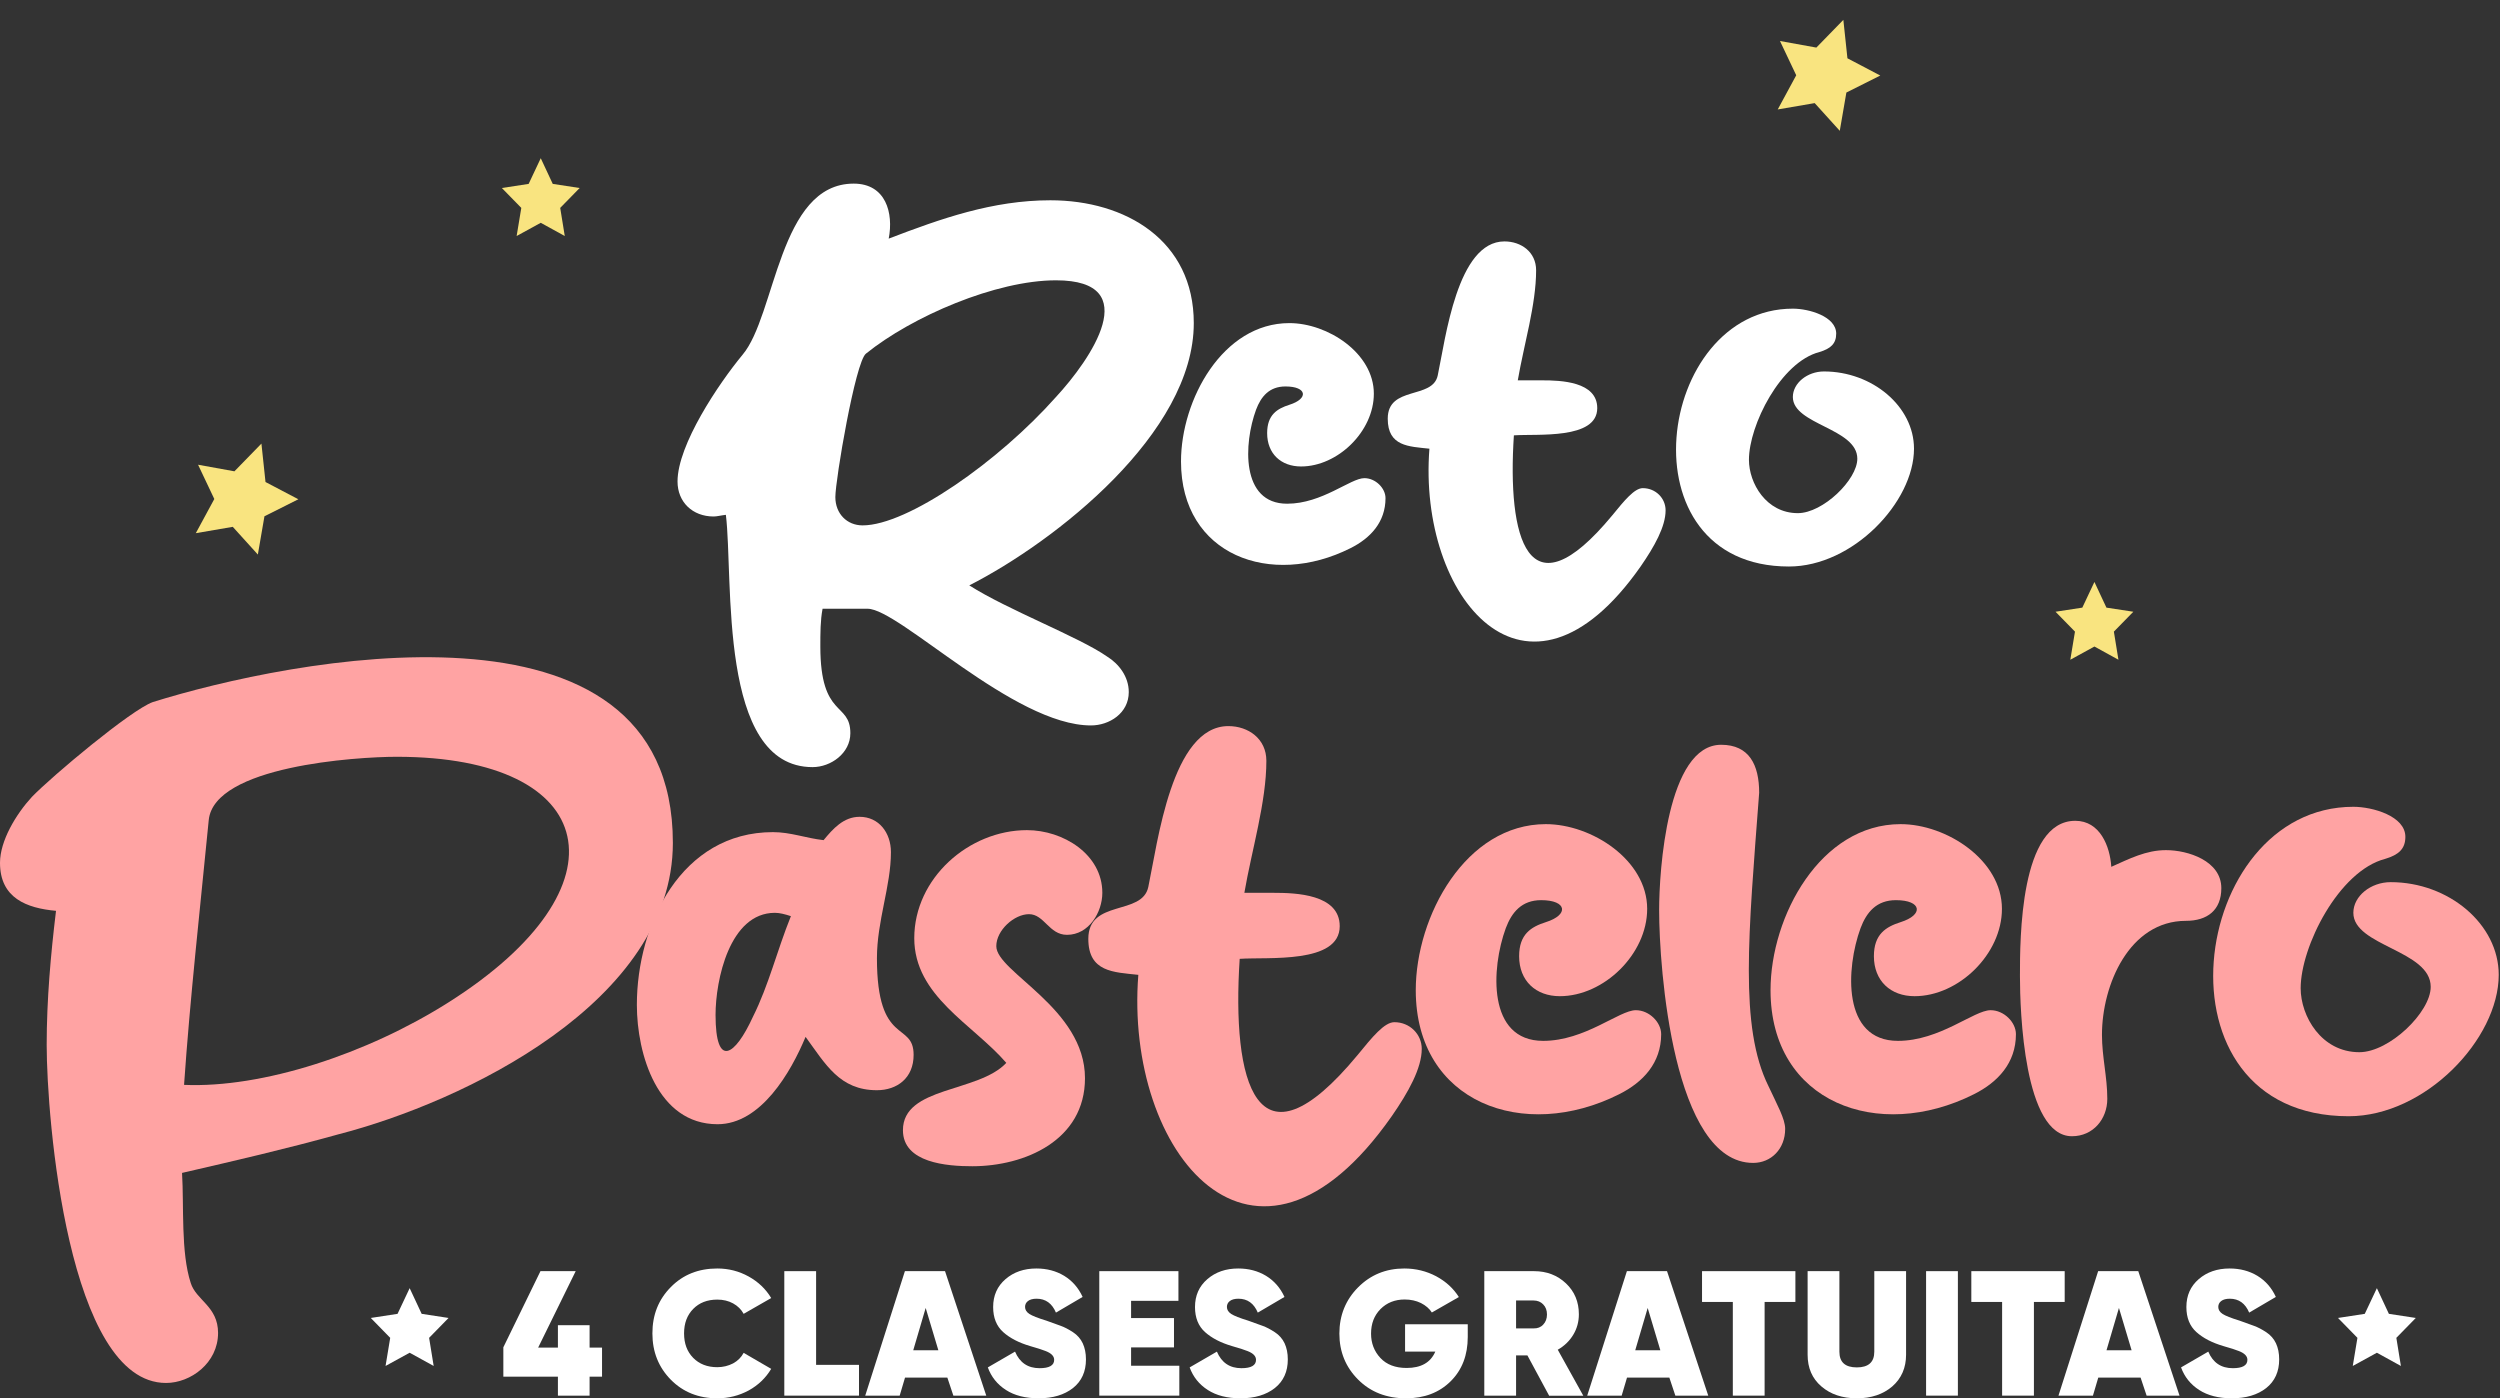
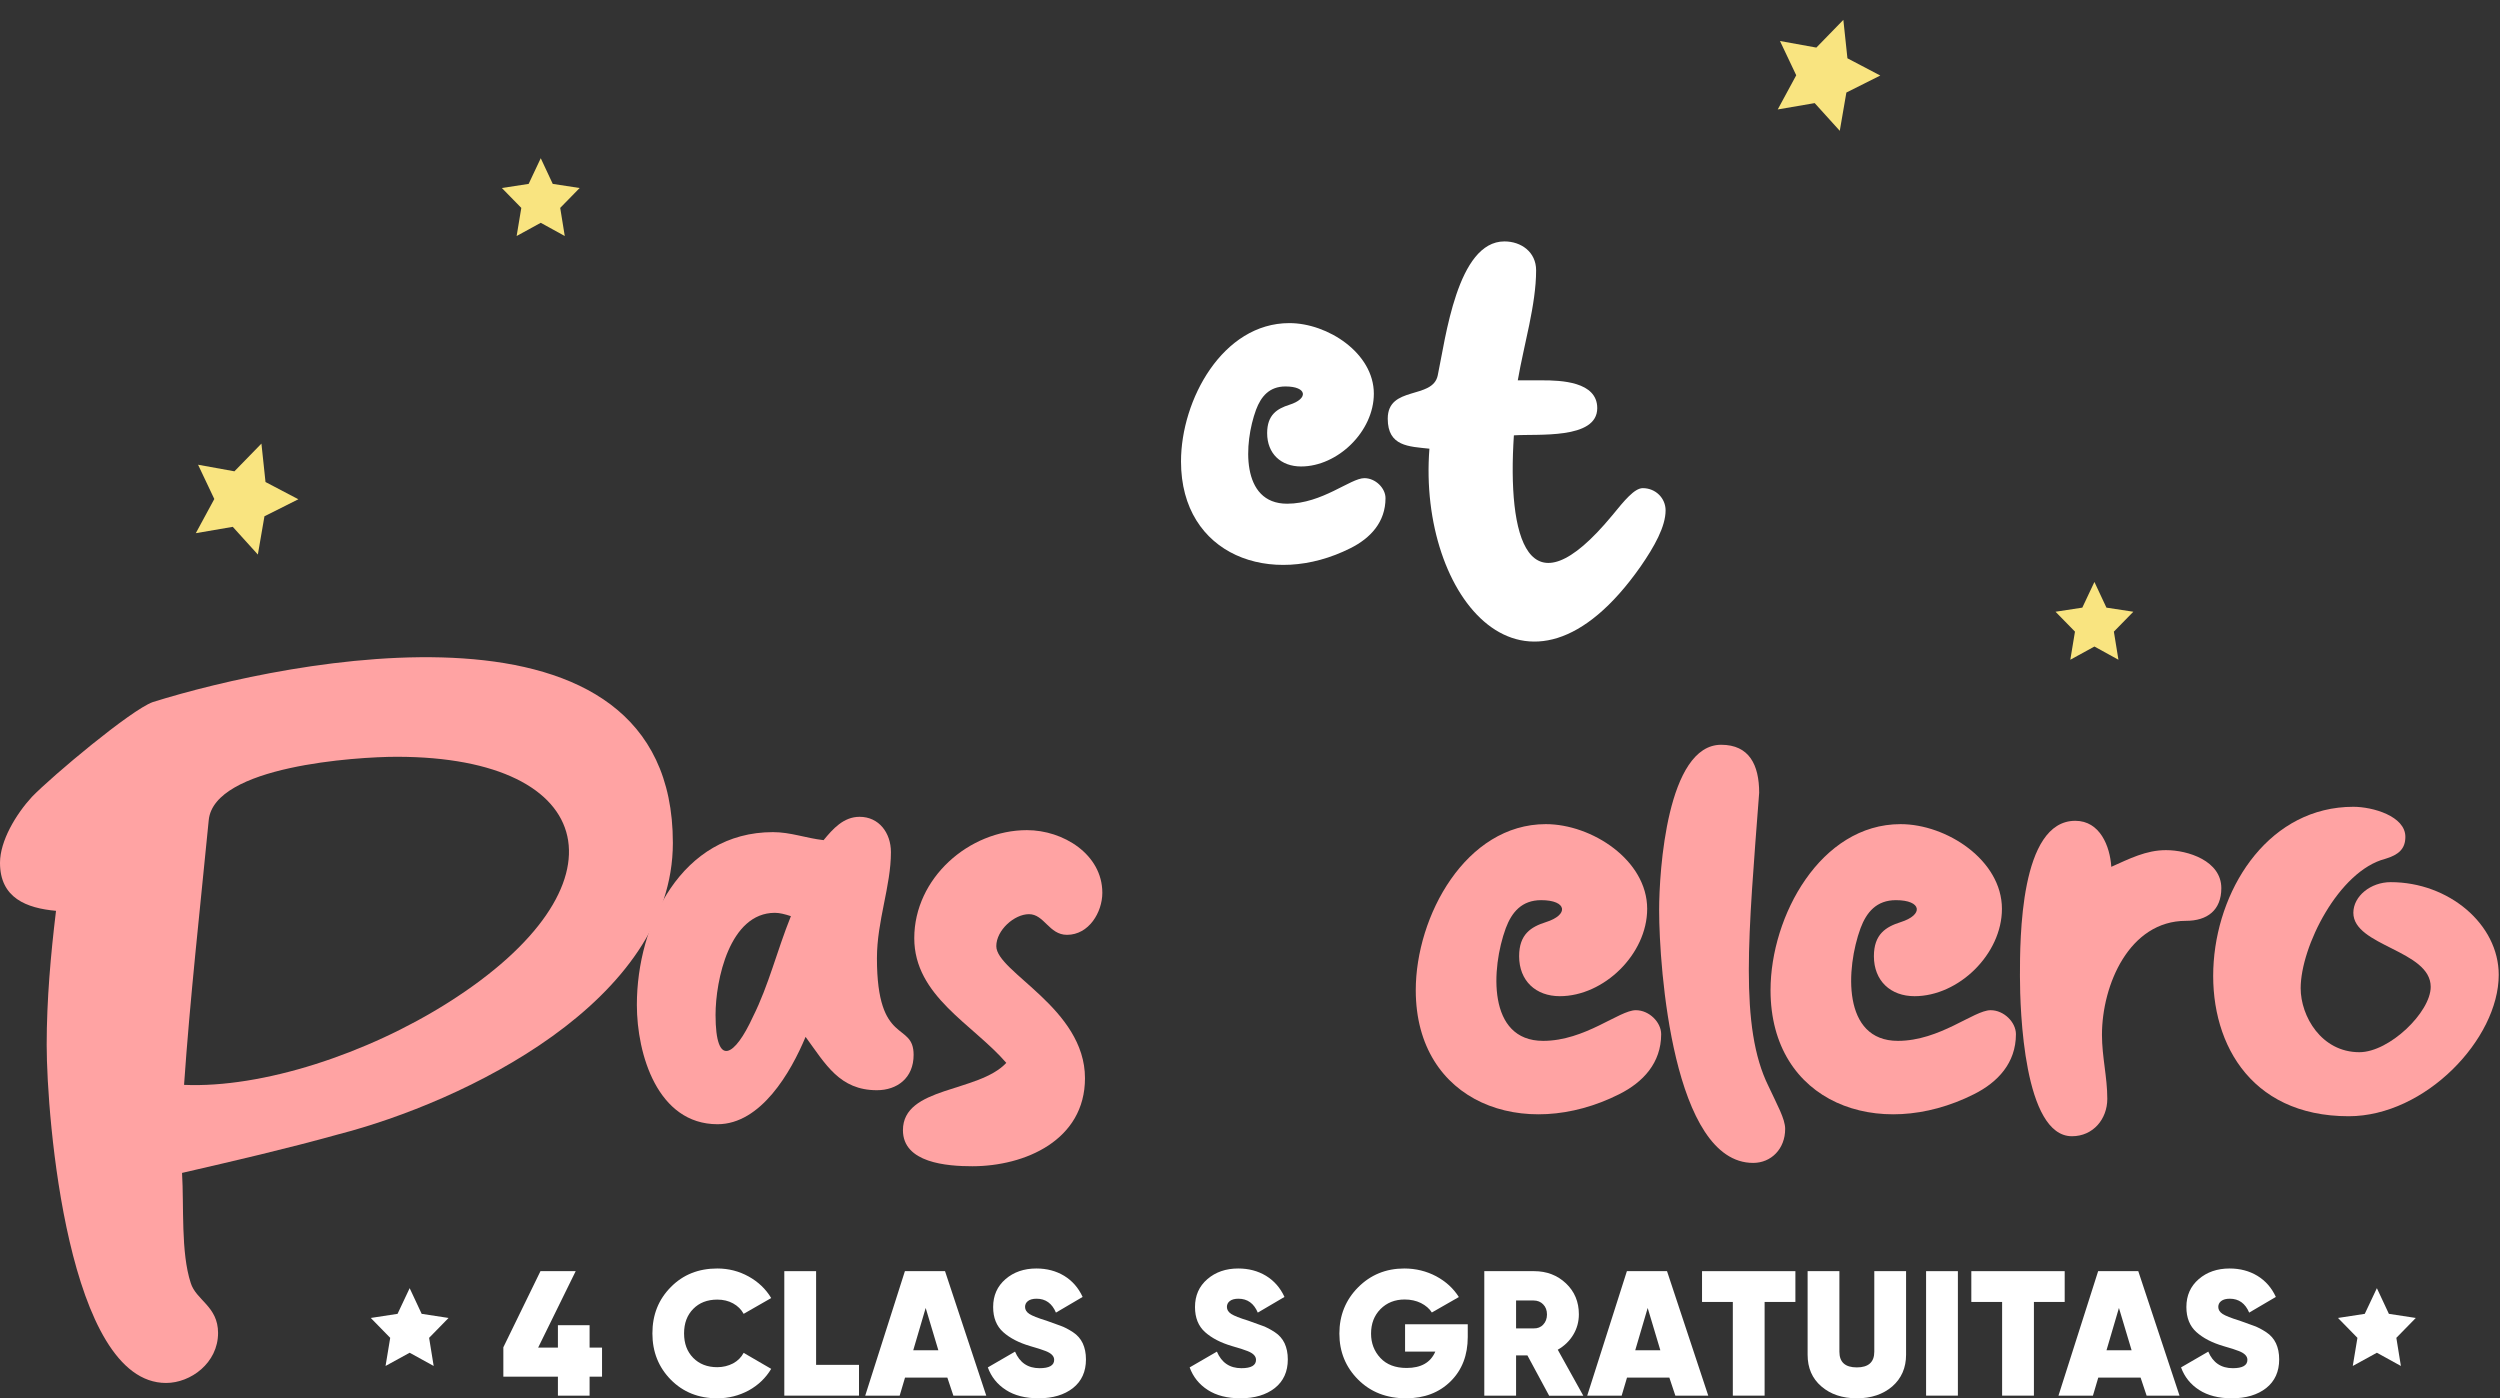
<svg xmlns="http://www.w3.org/2000/svg" width="177" height="99" viewBox="0 0 177 99" fill="none">
  <rect x="0" y="0" width="177" height="99" fill="#333333" stroke="none" />
-   <path d="M78.382 46.483C79.209 46.994 79.917 47.899 79.917 49.001C79.917 50.496 78.54 51.361 77.241 51.361C71.772 51.361 63.667 43.099 61.425 43.099H58.238C58.08 43.925 58.08 44.83 58.08 45.774C58.08 50.889 60.205 49.669 60.205 51.912C60.205 53.328 58.828 54.312 57.53 54.312C50.802 54.312 51.943 40.935 51.392 36.45C51.038 36.489 50.762 36.568 50.526 36.568C49.031 36.568 47.969 35.545 47.969 34.089C47.969 31.492 50.88 27.164 52.572 25.118C54.933 22.325 55.13 13 60.441 13C62.723 13 63.274 15.085 62.92 16.895C66.618 15.479 70.277 14.18 74.369 14.18C79.681 14.18 84.52 17.013 84.52 22.876C84.52 30.666 74.723 38.338 68.625 41.446C71.34 43.178 76.415 45.105 78.382 46.483ZM61.307 25.04C60.559 25.63 59.143 33.971 59.143 35.191C59.143 36.371 59.969 37.197 61.071 37.197C64.257 37.197 70.71 32.672 74.763 28.108C77.202 25.472 81.097 19.846 74.763 19.846C70.513 19.846 64.572 22.403 61.307 25.04Z" fill="white" />
  <path d="M88.927 29.013C88.061 31.374 87.825 35.663 91.13 35.663C93.609 35.663 95.615 33.853 96.599 33.853C97.386 33.853 98.094 34.561 98.094 35.269C98.094 36.961 97.032 38.102 95.615 38.81C89.989 41.643 83.615 39.322 83.615 32.672C83.615 28.305 86.566 22.876 91.287 22.876C94.002 22.876 97.268 25 97.268 27.872C97.268 30.548 94.71 33.026 92.114 33.026C90.697 33.026 89.714 32.122 89.714 30.666C89.714 29.367 90.422 28.935 91.287 28.659C92.665 28.227 92.546 27.361 91.012 27.361C89.871 27.361 89.281 28.069 88.927 29.013Z" fill="white" />
  <path d="M98.252 29.643C98.252 27.282 101.439 28.305 101.793 26.574C102.344 23.977 103.17 17.092 106.514 17.092C107.695 17.092 108.757 17.839 108.757 19.138C108.757 21.577 107.891 24.41 107.459 26.928H109.19C110.488 26.928 113.085 27.007 113.085 28.895C113.085 31.138 108.836 30.705 107.183 30.823C106.711 38.023 108.128 43.768 114.147 36.489C115.013 35.427 115.721 34.561 116.311 34.561C117.216 34.561 117.924 35.269 117.924 36.135C117.924 37.276 117.137 38.692 116.154 40.109C108.049 51.676 100.377 42.273 101.203 31.767C99.747 31.61 98.252 31.61 98.252 29.643Z" fill="white" />
-   <path d="M130.003 23.623C130.003 24.331 129.609 24.685 128.822 24.922C126.068 25.63 123.825 30.115 123.825 32.554C123.825 34.207 125.045 36.331 127.288 36.331C129.058 36.331 131.498 33.971 131.498 32.476C131.498 30.312 126.934 30.076 126.934 28.108C126.934 27.125 127.957 26.299 129.137 26.299C132.56 26.299 135.511 28.777 135.511 31.767C135.511 35.545 131.183 40.109 126.658 40.109C114.776 40.109 117.215 21.853 126.934 21.853C128.075 21.853 130.003 22.403 130.003 23.623Z" fill="white" />
  <path d="M13.503 90.832C13.881 92.06 15.439 92.484 15.439 94.373C15.439 96.498 13.503 97.914 11.756 97.914C4.816 97.914 3.305 79.17 3.305 73.977C3.305 70.813 3.588 67.603 3.966 64.487C1.889 64.298 0 63.59 0 61.087C0 59.529 1.133 57.641 2.266 56.413C3.683 54.95 9.254 50.275 10.812 49.709C20.302 46.734 47.639 41.116 47.639 59.671C47.639 70.955 32.766 78.037 23.985 80.303C20.255 81.342 16.572 82.192 12.889 83.042C13.031 85.402 12.795 88.66 13.503 90.832ZM31.775 70.955C44.664 62.787 42.492 53.58 28.092 53.58C25.212 53.58 15.156 54.241 14.778 58.066C14.164 64.345 13.456 70.672 13.031 76.809C18.555 77.046 25.968 74.638 31.775 70.955Z" fill="#FFA3A3" />
  <path d="M60.859 57.83C62.228 57.83 63.078 58.963 63.078 60.332C63.078 62.74 62.087 65.195 62.087 67.839C62.087 74.118 64.684 72.277 64.684 74.685C64.684 76.337 63.503 77.187 62.087 77.187C59.443 77.187 58.451 75.346 57.035 73.41C55.996 75.912 53.872 79.595 50.803 79.595C46.553 79.595 45.09 74.638 45.09 71.144C45.09 65.431 48.253 58.915 54.721 58.915C55.996 58.915 57.035 59.34 58.31 59.482C58.971 58.679 59.726 57.83 60.859 57.83ZM54.863 64.628C51.653 64.628 50.661 69.397 50.661 71.852C50.661 75.676 52.03 74.779 53.305 71.994C54.438 69.727 55.005 67.32 55.996 64.864C55.571 64.723 55.194 64.628 54.863 64.628Z" fill="#FFA3A3" />
  <path d="M64.73 66.422C64.73 62.173 68.602 58.774 72.71 58.774C75.259 58.774 78.045 60.474 78.045 63.212C78.045 64.581 77.1 66.186 75.542 66.186C74.268 66.186 73.937 64.723 72.851 64.723C71.812 64.723 70.538 65.856 70.538 66.989C70.538 68.83 76.817 71.38 76.817 76.337C76.817 80.728 72.568 82.57 68.838 82.57C67.044 82.57 63.928 82.334 63.928 80.02C63.928 76.904 69.263 77.376 71.246 75.251C68.885 72.513 64.73 70.53 64.73 66.422Z" fill="#FFA3A3" />
-   <path d="M77.053 66.47C77.053 63.637 80.877 64.864 81.302 62.787C81.963 59.671 82.954 51.408 86.968 51.408C88.384 51.408 89.659 52.306 89.659 53.864C89.659 56.791 88.62 60.19 88.101 63.212H90.178C91.736 63.212 94.852 63.306 94.852 65.573C94.852 68.264 89.753 67.744 87.77 67.886C87.204 76.526 88.903 83.419 96.127 74.685C97.166 73.41 98.016 72.371 98.724 72.371C99.81 72.371 100.66 73.221 100.66 74.26C100.66 75.629 99.715 77.329 98.535 79.028C88.809 92.909 79.602 81.625 80.594 69.019C78.847 68.83 77.053 68.83 77.053 66.47Z" fill="#FFA3A3" />
  <path d="M106.61 65.714C105.571 68.547 105.288 73.693 109.254 73.693C112.229 73.693 114.637 71.522 115.817 71.522C116.761 71.522 117.611 72.371 117.611 73.221C117.611 75.251 116.336 76.621 114.637 77.471C107.885 80.87 100.236 78.084 100.236 70.105C100.236 64.864 103.777 58.349 109.443 58.349C112.701 58.349 116.62 60.898 116.62 64.345C116.62 67.556 113.551 70.53 110.435 70.53C108.735 70.53 107.554 69.444 107.554 67.697C107.554 66.139 108.404 65.62 109.443 65.289C111.096 64.77 110.954 63.731 109.113 63.731C107.743 63.731 107.035 64.581 106.61 65.714Z" fill="#FFA3A3" />
  <path d="M125.21 76.904C125.824 78.226 126.39 79.217 126.39 79.926C126.39 81.342 125.399 82.334 124.124 82.334C118.458 82.334 117.467 68.547 117.467 64.439C117.467 61.654 118.033 52.73 121.858 52.73C123.841 52.73 124.549 54.147 124.549 56.13C123.793 66.139 123.132 72.702 125.21 76.904Z" fill="#FFA3A3" />
  <path d="M131.727 65.714C130.689 68.547 130.405 73.693 134.371 73.693C137.346 73.693 139.754 71.522 140.934 71.522C141.878 71.522 142.728 72.371 142.728 73.221C142.728 75.251 141.453 76.621 139.754 77.471C133.002 80.87 125.354 78.084 125.354 70.105C125.354 64.864 128.895 58.349 134.56 58.349C137.818 58.349 141.737 60.898 141.737 64.345C141.737 67.556 138.668 70.53 135.552 70.53C133.852 70.53 132.672 69.444 132.672 67.697C132.672 66.139 133.522 65.62 134.56 65.289C136.213 64.77 136.071 63.731 134.23 63.731C132.861 63.731 132.152 64.581 131.727 65.714Z" fill="#FFA3A3" />
  <path d="M153.352 60.19C154.91 60.19 157.27 60.946 157.27 62.881C157.27 64.439 156.279 65.195 154.768 65.195C150.755 65.195 148.819 69.727 148.819 73.269C148.819 74.826 149.197 76.243 149.197 77.801C149.197 79.217 148.205 80.445 146.694 80.445C143.295 80.445 143.012 71.569 143.012 69.114C143.012 66.47 143.012 58.113 146.93 58.113C148.677 58.113 149.386 59.907 149.48 61.371C150.755 60.804 151.935 60.19 153.352 60.19Z" fill="#FFA3A3" />
  <path d="M170.3 59.246C170.3 60.096 169.827 60.521 168.883 60.804C165.578 61.654 162.887 67.036 162.887 69.963C162.887 71.947 164.351 74.496 167.042 74.496C169.166 74.496 172.094 71.663 172.094 69.869C172.094 67.272 166.617 66.989 166.617 64.628C166.617 63.448 167.844 62.456 169.261 62.456C173.368 62.456 176.91 65.431 176.91 69.019C176.91 73.552 171.716 79.029 166.286 79.029C152.028 79.029 154.955 57.121 166.617 57.121C167.986 57.121 170.3 57.782 170.3 59.246Z" fill="#FFA3A3" />
  <path d="M42.624 95.412V97.466H41.743V98.811H39.5V97.466H35.637V95.388L38.265 89.998H40.759L38.1 95.412H39.5V93.822H41.743V95.412H42.624Z" fill="white" />
  <path d="M50.785 99C49.455 99 48.361 98.559 47.496 97.686C46.63 96.805 46.19 95.719 46.19 94.404C46.19 93.09 46.622 92.004 47.496 91.123C48.361 90.242 49.463 89.809 50.785 89.809C51.58 89.809 52.319 89.998 53.004 90.376C53.681 90.753 54.216 91.257 54.601 91.902L52.65 93.02C52.485 92.713 52.233 92.461 51.902 92.28C51.572 92.099 51.202 92.012 50.785 92.012C50.077 92.012 49.51 92.233 49.077 92.673C48.645 93.114 48.432 93.689 48.432 94.404C48.432 95.121 48.645 95.695 49.077 96.136C49.51 96.576 50.077 96.797 50.785 96.797C51.194 96.797 51.564 96.702 51.902 96.529C52.233 96.348 52.485 96.096 52.65 95.782L54.601 96.915C54.216 97.56 53.681 98.072 53.012 98.441C52.327 98.811 51.588 99 50.785 99Z" fill="white" />
  <path d="M57.78 96.632H60.817V98.811H55.529V89.998H57.78V96.632Z" fill="white" />
  <path d="M67.498 98.811L67.073 97.536H64.075L63.697 98.811H61.258L64.067 89.998H66.908L69.827 98.811H67.498ZM64.657 95.601H66.436L65.538 92.603L64.657 95.601Z" fill="white" />
  <path d="M73.534 99C72.605 99 71.826 98.803 71.22 98.41C70.606 98.016 70.181 97.481 69.938 96.812L71.865 95.695C72.196 96.474 72.77 96.868 73.604 96.868C74.289 96.868 74.635 96.671 74.635 96.277C74.635 96.018 74.439 95.813 74.037 95.656C73.872 95.585 73.502 95.467 72.936 95.302C72.133 95.066 71.496 94.735 71.023 94.31C70.551 93.885 70.315 93.295 70.315 92.54C70.315 91.721 70.606 91.068 71.189 90.564C71.771 90.061 72.503 89.809 73.376 89.809C74.116 89.809 74.769 89.982 75.344 90.328C75.91 90.675 76.351 91.17 76.65 91.823L74.761 92.933C74.486 92.28 74.029 91.949 73.392 91.949C73.124 91.949 72.92 92.004 72.778 92.115C72.637 92.225 72.574 92.367 72.574 92.532C72.574 92.728 72.676 92.894 72.88 93.028C73.085 93.161 73.486 93.319 74.077 93.5C74.494 93.649 74.84 93.775 75.1 93.869C75.367 93.964 75.65 94.113 75.965 94.318C76.28 94.523 76.508 94.79 76.658 95.105C76.807 95.427 76.886 95.805 76.886 96.246C76.886 97.112 76.579 97.788 75.965 98.276C75.351 98.756 74.541 99 73.534 99Z" fill="white" />
-   <path d="M80.081 96.694H83.496V98.811H77.83V89.998H83.433V92.099H80.081V93.319H83.118V95.396H80.081V96.694Z" fill="white" />
  <path d="M87.825 99C86.896 99 86.117 98.803 85.511 98.41C84.897 98.016 84.472 97.481 84.228 96.812L86.156 95.695C86.487 96.474 87.061 96.868 87.895 96.868C88.58 96.868 88.926 96.671 88.926 96.277C88.926 96.018 88.73 95.813 88.328 95.656C88.163 95.585 87.793 95.467 87.227 95.302C86.424 95.066 85.787 94.735 85.314 94.31C84.842 93.885 84.606 93.295 84.606 92.54C84.606 91.721 84.897 91.068 85.48 90.564C86.062 90.061 86.794 89.809 87.667 89.809C88.407 89.809 89.06 89.982 89.635 90.328C90.201 90.675 90.642 91.17 90.941 91.823L89.052 92.933C88.777 92.28 88.32 91.949 87.683 91.949C87.415 91.949 87.211 92.004 87.069 92.115C86.928 92.225 86.865 92.367 86.865 92.532C86.865 92.728 86.967 92.894 87.171 93.028C87.376 93.161 87.777 93.319 88.368 93.5C88.785 93.649 89.131 93.775 89.391 93.869C89.658 93.964 89.941 94.113 90.256 94.318C90.571 94.523 90.799 94.79 90.949 95.105C91.098 95.427 91.177 95.805 91.177 96.246C91.177 97.112 90.87 97.788 90.256 98.276C89.642 98.756 88.832 99 87.825 99Z" fill="white" />
  <path d="M103.917 93.759V94.656C103.917 95.947 103.515 96.993 102.705 97.796C101.894 98.599 100.84 99 99.549 99C98.172 99 97.039 98.559 96.158 97.678C95.277 96.797 94.828 95.711 94.828 94.42C94.828 93.13 95.269 92.036 96.15 91.147C97.031 90.258 98.125 89.809 99.424 89.809C100.242 89.809 100.997 89.998 101.682 90.36C102.367 90.73 102.902 91.218 103.287 91.831L101.375 92.925C101.202 92.65 100.942 92.429 100.604 92.256C100.266 92.091 99.88 92.004 99.455 92.004C98.755 92.004 98.188 92.233 97.74 92.681C97.291 93.138 97.071 93.712 97.071 94.42C97.071 95.097 97.291 95.671 97.732 96.144C98.172 96.616 98.794 96.852 99.589 96.852C100.612 96.852 101.289 96.466 101.619 95.695H99.479V93.759H103.917Z" fill="white" />
  <path d="M109.676 98.811L108.141 95.963H107.338V98.811H105.088V89.998H108.613C109.51 89.998 110.266 90.289 110.872 90.864C111.478 91.438 111.784 92.17 111.784 93.051C111.784 93.578 111.651 94.066 111.383 94.507C111.116 94.948 110.746 95.302 110.289 95.561L112.099 98.819H109.676V98.811ZM107.338 92.075V94.05H108.582C108.857 94.058 109.085 93.972 109.258 93.783C109.432 93.602 109.526 93.358 109.526 93.067C109.526 92.776 109.439 92.532 109.258 92.351C109.085 92.17 108.857 92.075 108.582 92.075H107.338Z" fill="white" />
  <path d="M118.615 98.811L118.19 97.536H115.192L114.814 98.811H112.375L115.184 89.998H118.025L120.944 98.811H118.615ZM115.774 95.601H117.553L116.656 92.603L115.774 95.601Z" fill="white" />
  <path d="M127.114 89.998V92.178H124.934V98.811H122.684V92.178H120.504V89.998H127.114Z" fill="white" />
  <path d="M133.975 98.158C133.322 98.717 132.487 99 131.464 99C130.442 99 129.6 98.717 128.954 98.158C128.301 97.599 127.979 96.852 127.979 95.915V89.998H130.229V95.703C130.229 96.443 130.638 96.812 131.464 96.812C132.283 96.812 132.7 96.443 132.7 95.703V89.998H134.95V95.915C134.95 96.844 134.62 97.591 133.975 98.158Z" fill="white" />
  <path d="M136.367 89.998H138.618V98.811H136.367V89.998Z" fill="white" />
  <path d="M146.18 89.998V92.178H144.001V98.811H141.75V92.178H139.57V89.998H146.18Z" fill="white" />
  <path d="M151.98 98.811L151.555 97.536H148.557L148.18 98.811H145.74L148.549 89.998H151.39L154.31 98.811H151.98ZM149.14 95.601H150.918L150.021 92.603L149.14 95.601Z" fill="white" />
  <path d="M158.014 99C157.086 99 156.307 98.803 155.701 98.41C155.087 98.016 154.662 97.481 154.418 96.812L156.346 95.695C156.676 96.474 157.251 96.868 158.085 96.868C158.77 96.868 159.116 96.671 159.116 96.277C159.116 96.018 158.919 95.813 158.518 95.656C158.352 95.585 157.983 95.467 157.416 95.302C156.613 95.066 155.976 94.735 155.504 94.31C155.032 93.885 154.796 93.295 154.796 92.54C154.796 91.721 155.087 91.068 155.669 90.564C156.251 90.061 156.983 89.809 157.857 89.809C158.596 89.809 159.25 89.982 159.824 90.328C160.391 90.675 160.831 91.17 161.13 91.823L159.242 92.933C158.966 92.28 158.51 91.949 157.872 91.949C157.605 91.949 157.4 92.004 157.259 92.115C157.117 92.225 157.054 92.367 157.054 92.532C157.054 92.728 157.156 92.894 157.361 93.028C157.566 93.161 157.967 93.319 158.557 93.5C158.974 93.649 159.32 93.775 159.58 93.869C159.848 93.964 160.131 94.113 160.446 94.318C160.76 94.523 160.989 94.79 161.138 95.105C161.288 95.427 161.366 95.805 161.366 96.246C161.366 97.112 161.059 97.788 160.446 98.276C159.832 98.756 159.021 99 158.014 99Z" fill="white" />
  <path d="M29.004 91.202L29.854 93.02L31.758 93.311L30.381 94.719L30.704 96.71L29.004 95.774L27.297 96.71L27.627 94.719L26.25 93.311L28.146 93.02L29.004 91.202Z" fill="white" />
  <path d="M168.283 91.202L169.133 93.02L171.038 93.311L169.661 94.719L169.983 96.71L168.283 95.774L166.576 96.71L166.906 94.719L165.529 93.311L167.426 93.02L168.283 91.202Z" fill="white" />
  <path d="M148.285 41.202L149.135 43.02L151.04 43.311L149.662 44.719L149.985 46.71L148.285 45.774L146.578 46.71L146.908 44.719L145.531 43.311L147.428 43.02L148.285 41.202Z" fill="#F9E480" />
  <path d="M38.285 11.202L39.135 13.02L41.039 13.311L39.663 14.719L39.985 16.71L38.285 15.774L36.578 16.71L36.908 14.719L35.531 13.311L37.428 13.02L38.285 11.202Z" fill="#F9E480" />
  <path d="M18.509 31.407L18.798 34.127L21.124 35.348L18.723 36.552L18.256 39.262L16.48 37.3L13.863 37.749L15.173 35.33L14.023 32.903L16.597 33.369L18.509 31.407Z" fill="#F9E480" />
  <path d="M130.509 1.406L130.798 4.127L133.124 5.348L130.723 6.552L130.256 9.262L128.48 7.3L125.863 7.749L127.173 5.33L126.023 2.903L128.597 3.369L130.509 1.406Z" fill="#F9E480" />
</svg>